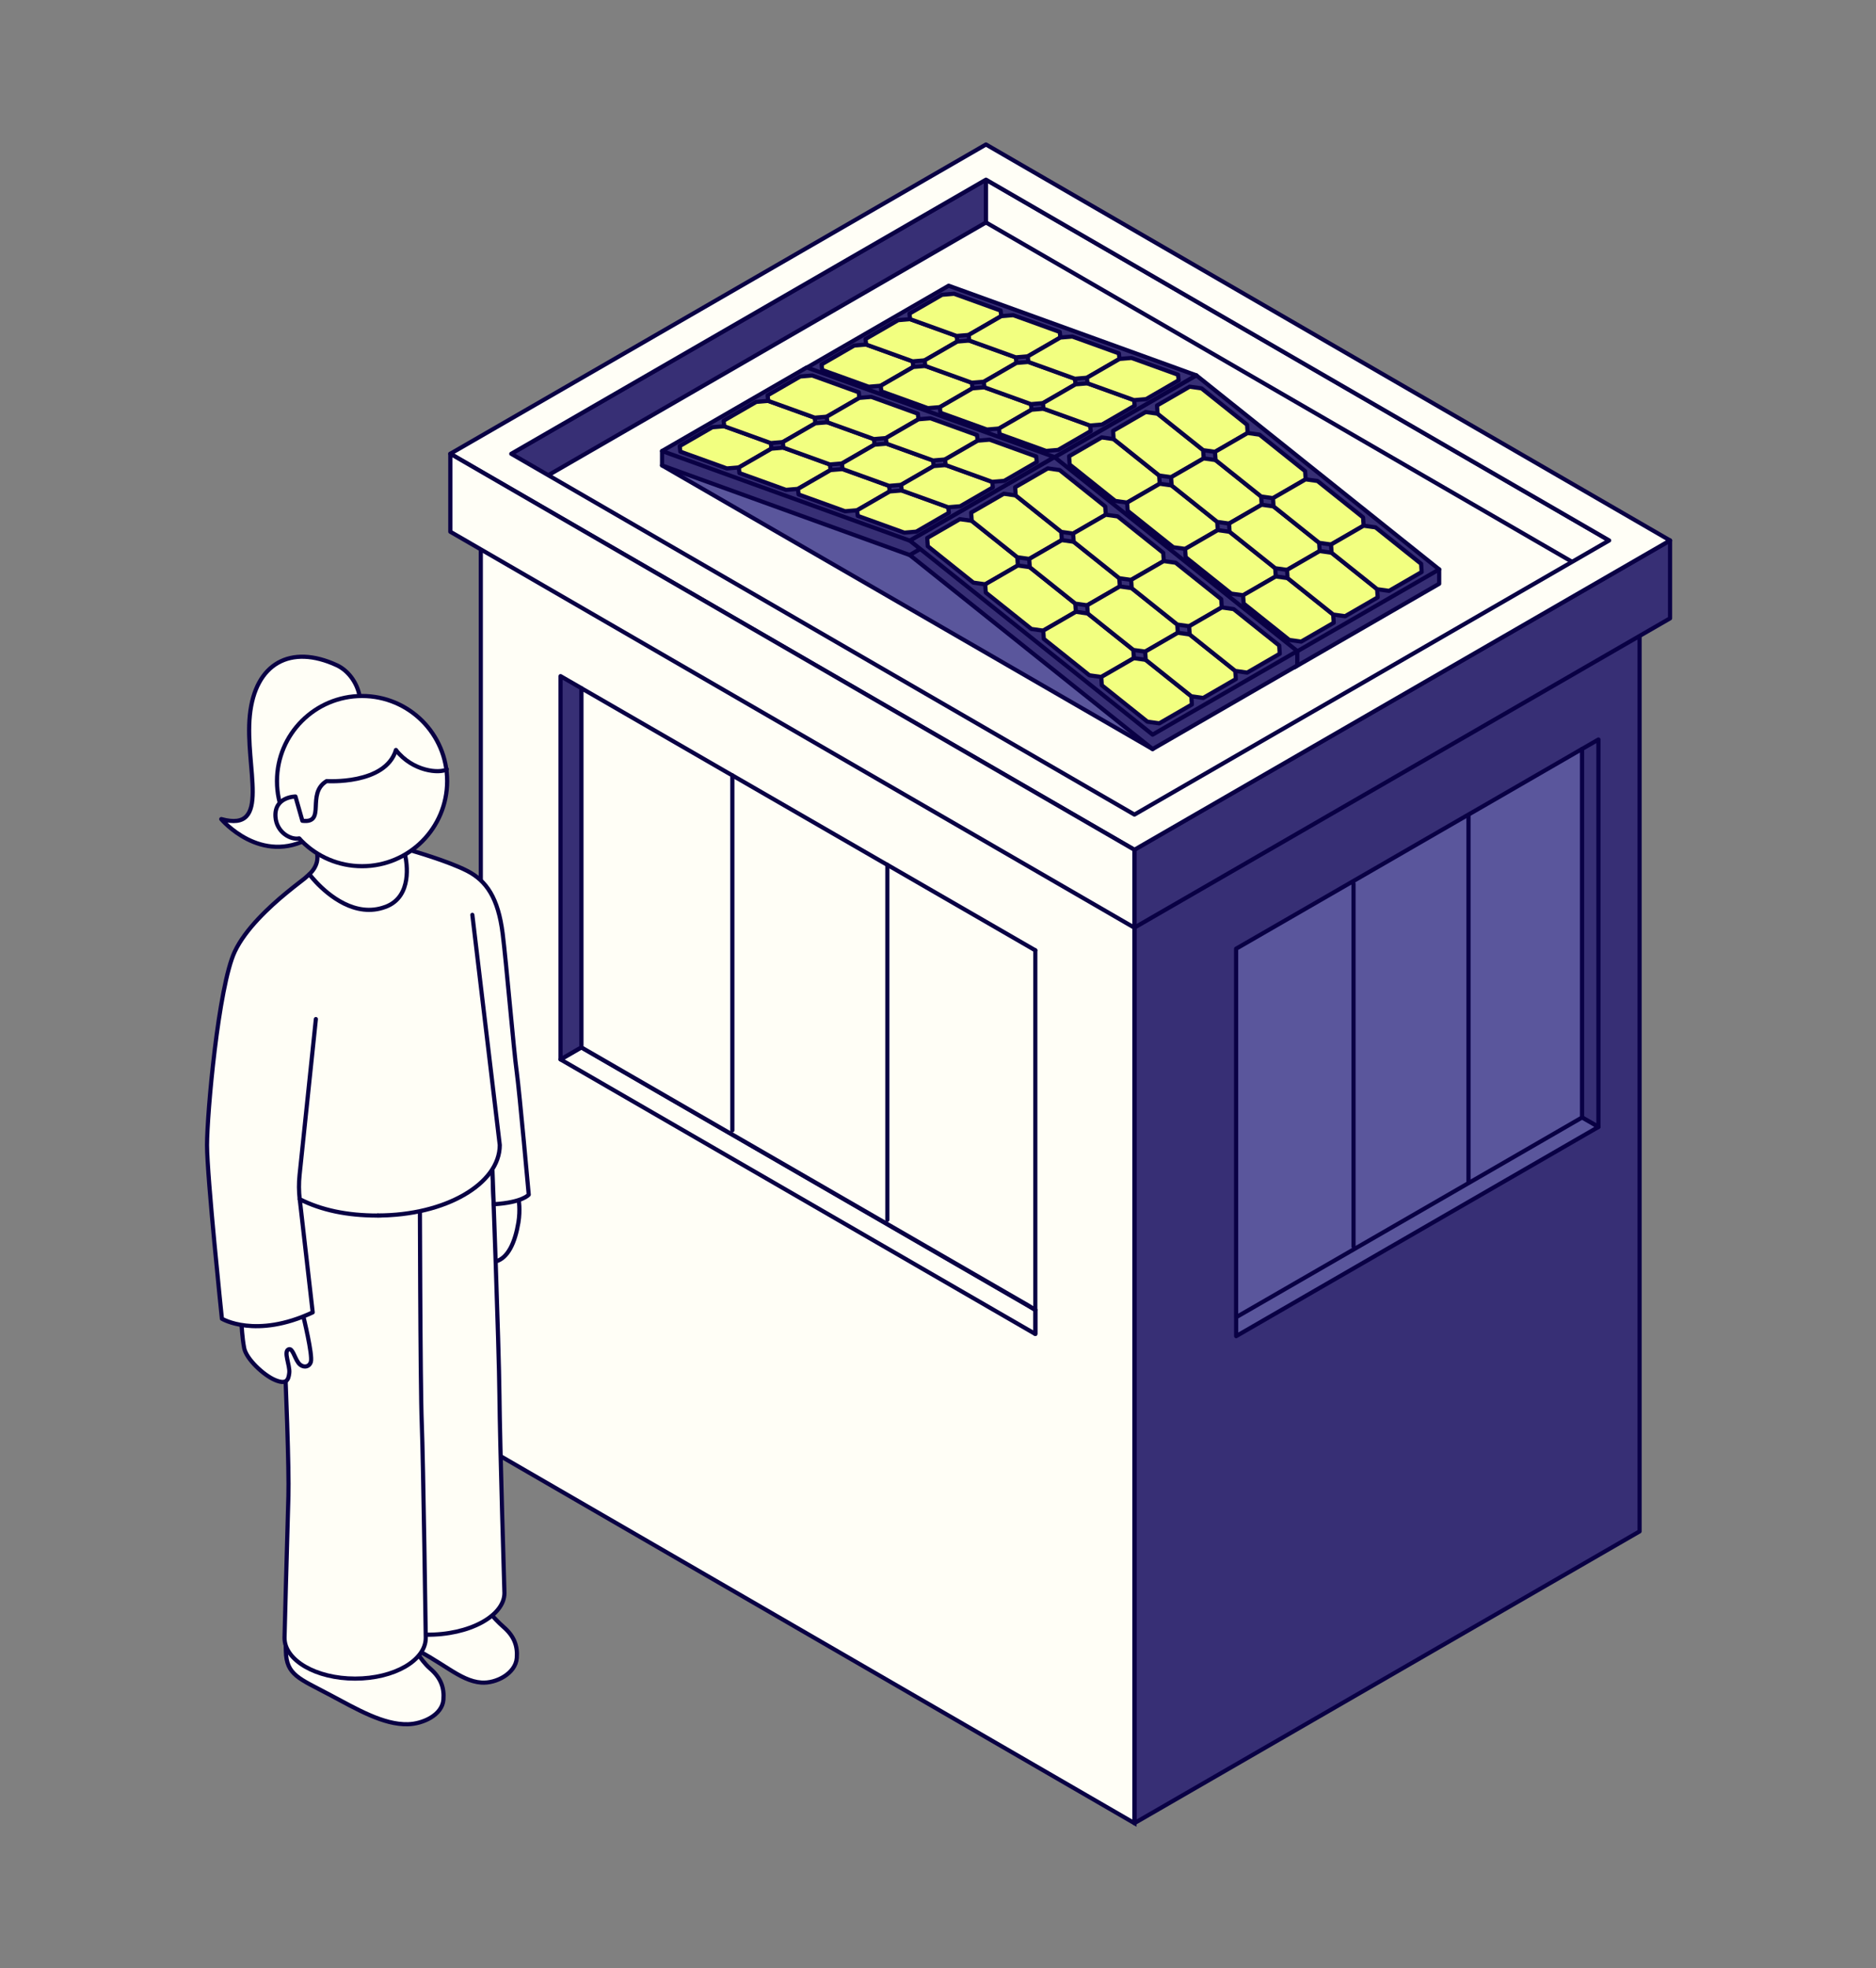
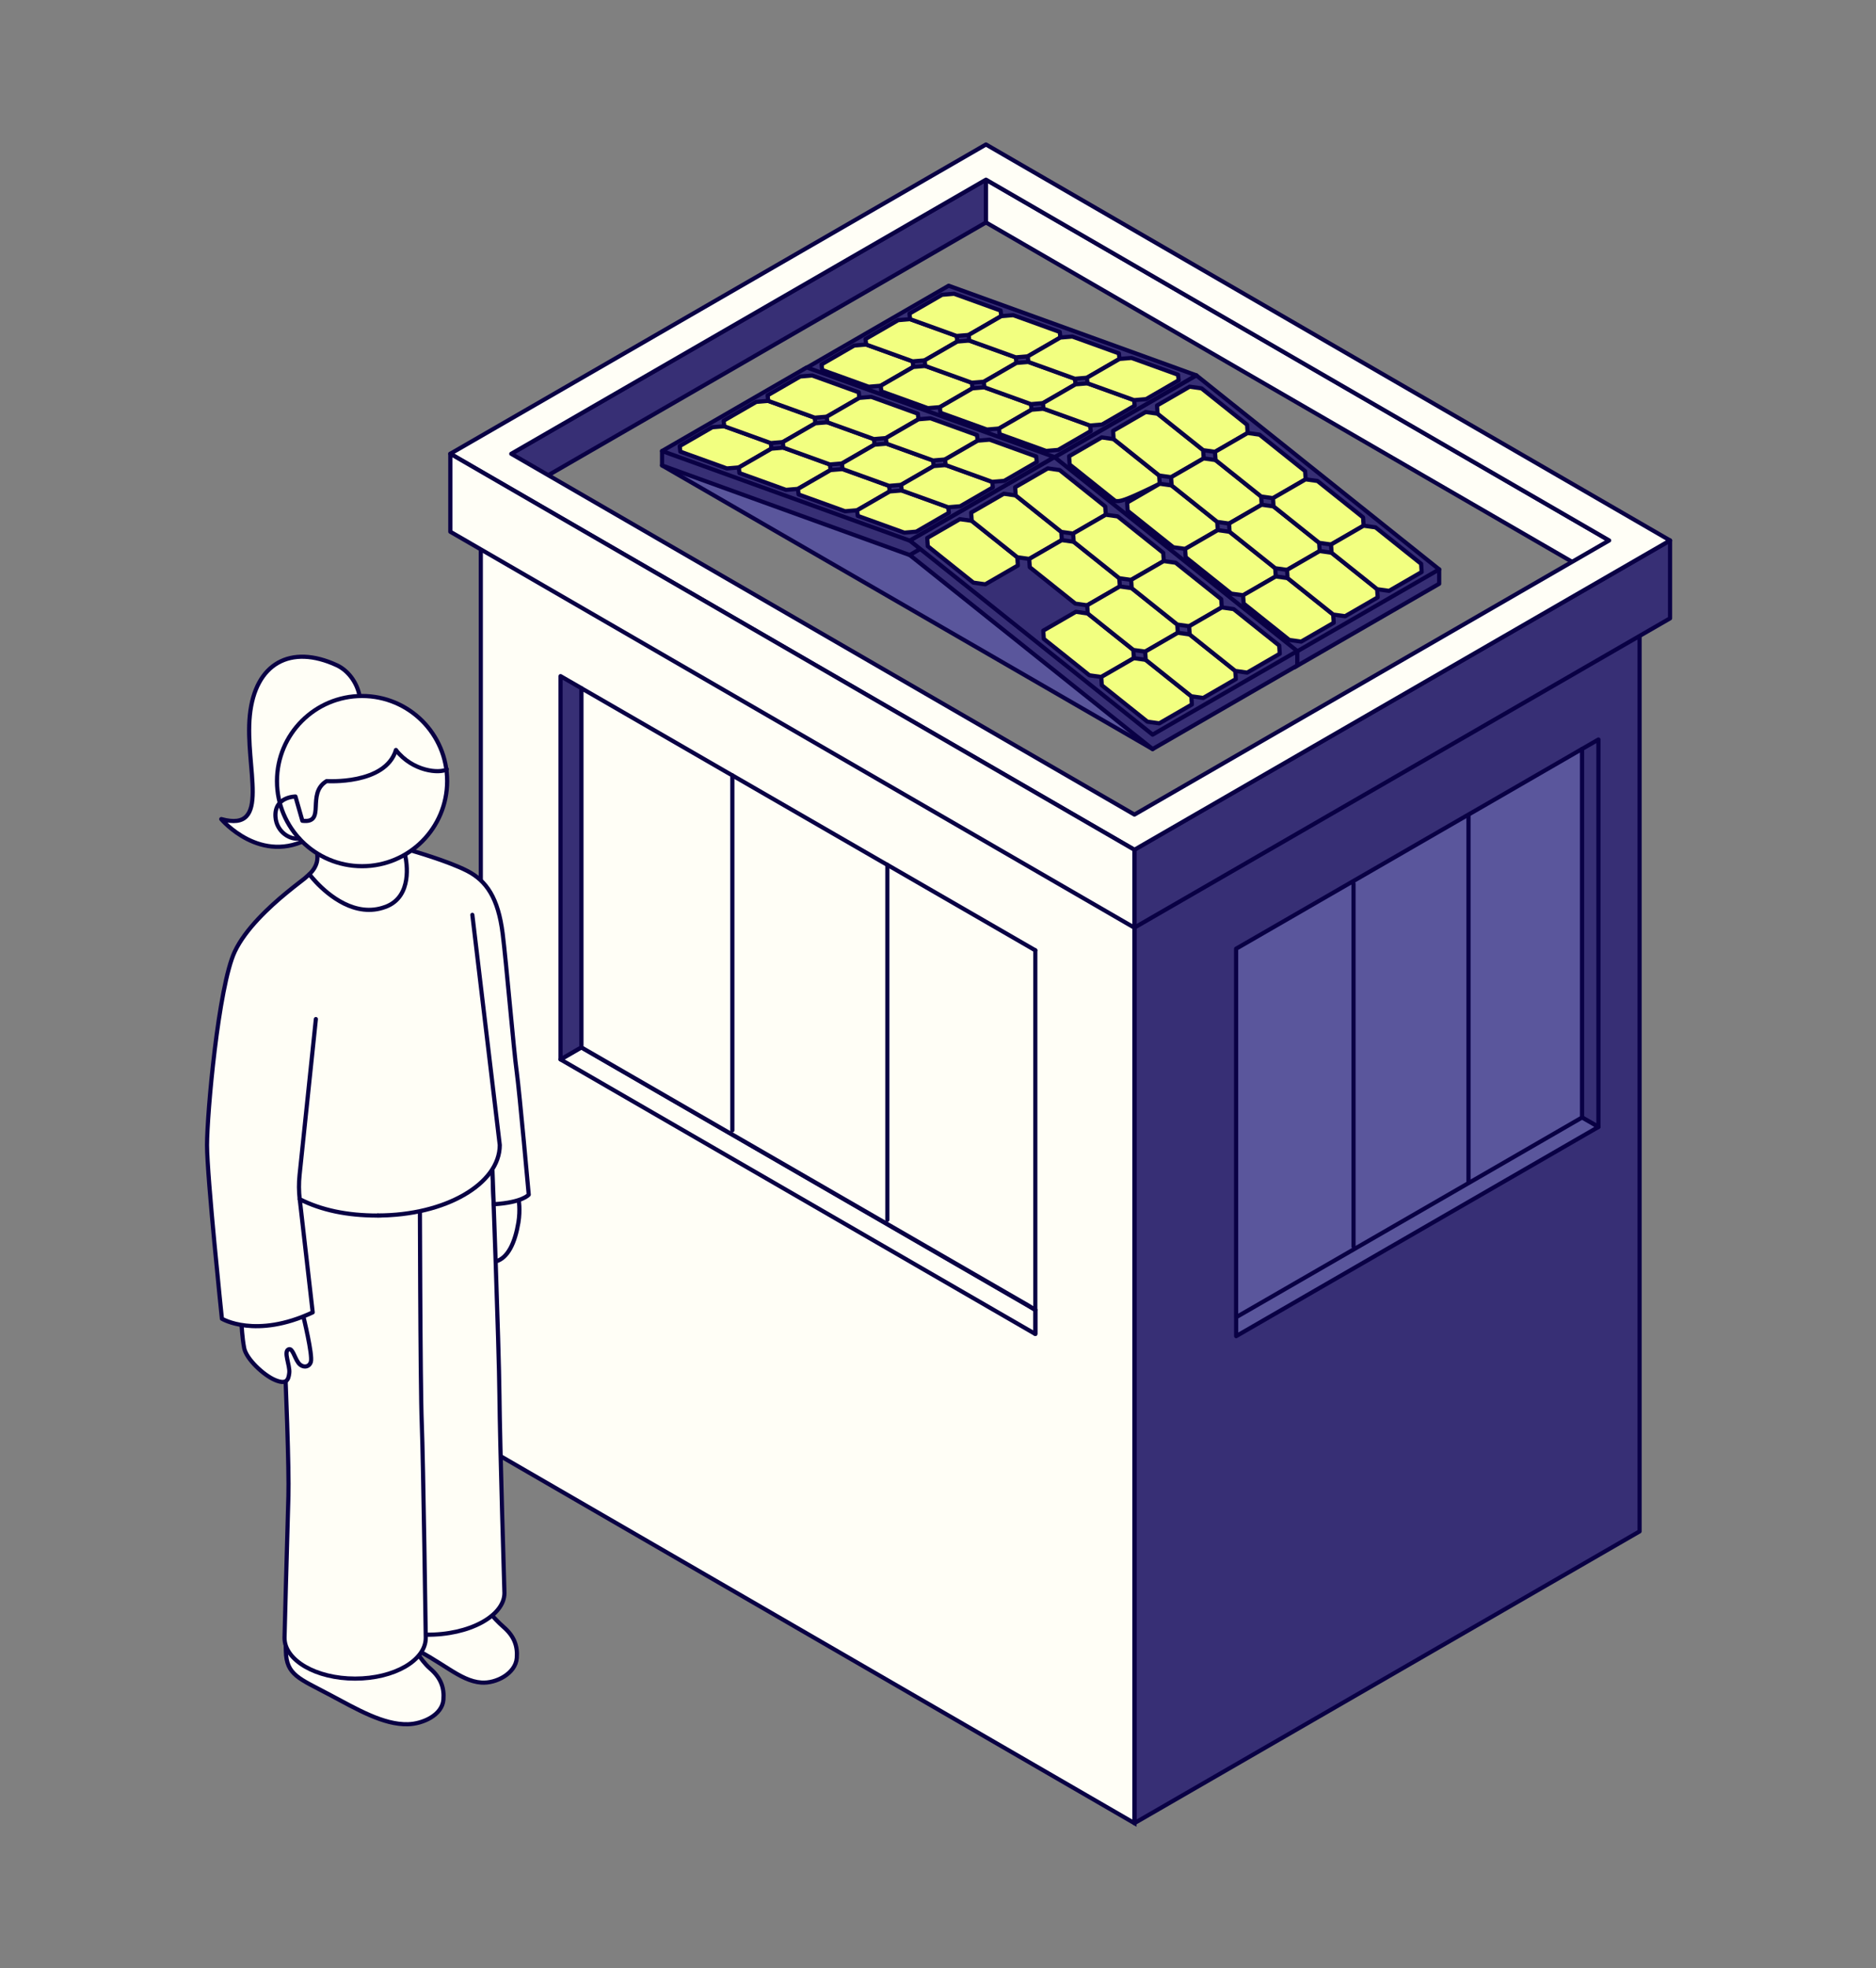
<svg xmlns="http://www.w3.org/2000/svg" width="450" height="472" viewBox="0 0 450 472" fill="none">
  <rect x="0" y="0" width="450" height="472" fill="#808080" stroke="none" />
  <g clip-path="url(#clip0_1955_8899)">
    <path d="M393.289 367.26L272.119 437.22V208.01L393.289 138.05V367.26Z" fill="#372F75" stroke="#090044" stroke-linecap="round" stroke-linejoin="round" />
-     <path d="M236.51 47.31L393.29 138.05L272.11 208.01L115.33 117.26L236.51 47.31Z" fill="#FFFEF6" stroke="#090044" stroke-linecap="round" stroke-linejoin="round" />
    <path d="M115.33 346.47L272.11 437.22V208.01L115.33 117.26V346.47Z" fill="#FFFEF6" stroke="#090044" stroke-miterlimit="10" />
    <path d="M236.509 53.35L122.849 118.97L122.629 108.82L236.509 43.09V53.35Z" fill="#372F75" stroke="#090044" stroke-linecap="round" stroke-linejoin="round" />
    <path d="M236.51 53.35L384.4 138.96L385.99 129.61L236.51 43.09V53.35Z" fill="#FFFEF6" stroke="#090044" stroke-linecap="round" stroke-linejoin="round" />
    <path d="M400.6 148.29L272.08 222.48V203.79L400.6 129.61V148.29Z" fill="#372F75" stroke="#090044" stroke-linecap="round" stroke-linejoin="round" />
    <path d="M108.02 108.82L236.51 34.65L400.6 129.61L275.04 202.1L272.12 203.79L108.02 108.82ZM236.51 43.09L122.64 108.83L272.12 195.35L385.99 129.61L236.51 43.09Z" fill="#FFFEF6" stroke="#090044" stroke-linecap="round" stroke-linejoin="round" />
    <path d="M139.449 251.18L134.459 254.07L248.339 319.91V314.13L139.449 251.18Z" fill="#FFFEF6" stroke="#090044" stroke-linecap="round" stroke-linejoin="round" />
    <path d="M139.449 251.18L134.459 254.07V162.15L139.449 165.03V251.18Z" fill="#372F75" stroke="#090044" stroke-linecap="round" stroke-linejoin="round" />
    <path d="M248.339 314.13L246.719 313.11L211.649 292.86L176.589 272.62L174.509 271.43L139.469 251.19V165.05L141.519 166.23L174.509 185.29L176.589 186.48L211.649 206.72L213.729 207.91L248.339 227.9" fill="#FFFEF6" />
    <path d="M248.339 314.13L246.719 313.11L211.649 292.86L176.589 272.62L174.509 271.43L139.469 251.19V165.05L141.519 166.23L174.509 185.29L176.589 186.48L211.649 206.72L213.729 207.91L248.339 227.9" stroke="#090044" stroke-linecap="round" stroke-linejoin="round" />
    <path d="M212.85 292.53V207.41" stroke="#090044" stroke-linecap="round" stroke-linejoin="round" />
    <path d="M175.67 271.07V185.95" stroke="#090044" stroke-linecap="round" stroke-linejoin="round" />
    <path d="M379.5 267.99L383.42 270.26V177.35L379.5 179.61V267.99Z" fill="#372F75" stroke="#090044" stroke-linecap="round" stroke-linejoin="round" />
    <path d="M296.52 315.89V320.43L383.42 270.26L379.5 267.99L353.19 283.19L325.66 299.08L324.05 300.01L296.51 315.9V227.52L324.05 211.63L325.66 210.7L351.56 195.74L353.19 194.81L377.87 180.55L379.48 179.62V268" fill="#5A569C" />
    <path d="M296.52 315.89V320.43L383.42 270.26L379.5 267.99L353.19 283.19L325.66 299.08L324.05 300.01L296.51 315.9V227.52L324.05 211.63L325.66 210.7L351.56 195.74L353.19 194.81L377.87 180.55L379.48 179.62V268" stroke="#090044" stroke-linecap="round" stroke-linejoin="round" />
    <path d="M324.67 211.91V298.94" stroke="#090044" stroke-linecap="round" stroke-linejoin="round" />
    <path d="M352.25 283.36V195.59" stroke="#090044" stroke-linecap="round" stroke-linejoin="round" />
    <path d="M276.479 179.64L158.809 111.62L257.419 127.95L276.479 177.88" fill="#5A569C" />
    <path d="M276.479 179.64L158.809 111.62L257.419 127.95L276.479 177.88" stroke="#090044" stroke-linecap="round" stroke-linejoin="round" />
    <path d="M345.218 140L310.508 160.04L252.258 113.5L345.218 136.55V140Z" fill="#372F75" stroke="#090044" stroke-linecap="round" stroke-linejoin="round" />
    <path d="M192.838 88.57L286.958 93.46L252.238 113.51L192.838 92.02V88.57Z" fill="#372F75" stroke="#090044" stroke-linecap="round" stroke-linejoin="round" />
    <path d="M345.218 136.55L310.508 156.58L252.258 110.04L286.958 90.01L345.218 136.55Z" fill="#372F75" stroke="#090044" stroke-linecap="round" stroke-linejoin="round" />
-     <path d="M278.187 116.01L270.367 120.53C269.257 120.37 268.637 120.29 267.517 120.13L256.577 111.39C256.527 110.62 256.497 110.19 256.447 109.42L264.267 104.9C265.377 105.06 265.997 105.14 267.117 105.3L278.057 114.04L278.187 116.01Z" fill="#F2FF80" stroke="#090044" stroke-linecap="round" stroke-linejoin="round" />
+     <path d="M278.187 116.01C269.257 120.37 268.637 120.29 267.517 120.13L256.577 111.39C256.527 110.62 256.497 110.19 256.447 109.42L264.267 104.9C265.377 105.06 265.997 105.14 267.117 105.3L278.057 114.04L278.187 116.01Z" fill="#F2FF80" stroke="#090044" stroke-linecap="round" stroke-linejoin="round" />
    <path d="M288.738 109.92L280.918 114.44C279.808 114.28 279.188 114.2 278.068 114.04L267.128 105.3C267.078 104.53 267.048 104.1 266.998 103.33L274.818 98.81C275.928 98.97 276.548 99.05 277.668 99.21L288.608 107.95L288.738 109.92Z" fill="#F2FF80" stroke="#090044" stroke-linecap="round" stroke-linejoin="round" />
    <path d="M299.277 103.84L291.457 108.36C290.347 108.2 289.727 108.12 288.607 107.96L277.667 99.22C277.617 98.45 277.587 98.02 277.537 97.25L285.357 92.73C286.467 92.89 287.087 92.97 288.207 93.13L299.147 101.87C299.197 102.64 299.227 103.07 299.277 103.84Z" fill="#F2FF80" stroke="#090044" stroke-linecap="round" stroke-linejoin="round" />
    <path d="M292.107 127.12L284.287 131.64C283.177 131.48 282.557 131.4 281.437 131.24L270.497 122.5C270.447 121.73 270.417 121.3 270.367 120.53L278.187 116.01C279.297 116.17 279.917 116.25 281.037 116.41L291.977 125.15C292.027 125.92 292.057 126.35 292.107 127.12Z" fill="#F2FF80" stroke="#090044" stroke-linecap="round" stroke-linejoin="round" />
    <path d="M302.648 121.04L294.828 125.56C293.718 125.4 293.098 125.32 291.978 125.16L281.038 116.42L280.908 114.45L288.728 109.93C289.838 110.09 290.458 110.17 291.578 110.33L302.518 119.07C302.568 119.84 302.598 120.27 302.648 121.04Z" fill="#F2FF80" stroke="#090044" stroke-linecap="round" stroke-linejoin="round" />
    <path d="M313.187 114.95L305.367 119.47C304.257 119.31 303.637 119.23 302.517 119.07L291.577 110.33C291.527 109.56 291.497 109.13 291.447 108.36L299.267 103.84C300.377 104 300.997 104.08 302.117 104.24L313.057 112.98L313.187 114.95Z" fill="#F2FF80" stroke="#090044" stroke-linecap="round" stroke-linejoin="round" />
    <path d="M306.017 138.24L298.197 142.76C297.087 142.6 296.467 142.52 295.347 142.36L284.407 133.62C284.357 132.85 284.327 132.42 284.277 131.65L292.097 127.13C293.207 127.29 293.827 127.37 294.947 127.53L305.887 136.27C305.937 137.04 305.967 137.47 306.017 138.24Z" fill="#F2FF80" stroke="#090044" stroke-linecap="round" stroke-linejoin="round" />
    <path d="M316.558 132.15L308.738 136.67C307.628 136.51 307.008 136.43 305.888 136.27L294.948 127.53C294.898 126.76 294.868 126.33 294.818 125.56L302.638 121.04L305.488 121.44L316.428 130.18C316.478 130.95 316.508 131.38 316.558 132.15Z" fill="#F2FF80" stroke="#090044" stroke-linecap="round" stroke-linejoin="round" />
    <path d="M327.097 126.06L319.277 130.58C318.167 130.42 317.547 130.34 316.427 130.18L305.487 121.44C305.437 120.67 305.407 120.24 305.357 119.47L313.177 114.95L316.027 115.35L326.967 124.09C327.017 124.86 327.047 125.29 327.097 126.06Z" fill="#F2FF80" stroke="#090044" stroke-linecap="round" stroke-linejoin="round" />
    <path d="M319.927 149.35L312.107 153.87C310.997 153.71 310.378 153.63 309.258 153.47L298.318 144.73C298.268 143.96 298.238 143.53 298.188 142.76L306.008 138.24C307.118 138.4 307.737 138.48 308.857 138.64L319.797 147.38C319.847 148.15 319.877 148.58 319.927 149.35Z" fill="#F2FF80" stroke="#090044" stroke-linecap="round" stroke-linejoin="round" />
    <path d="M330.469 143.26L322.648 147.78C321.538 147.62 320.918 147.54 319.798 147.38L308.858 138.64C308.808 137.87 308.779 137.44 308.729 136.67L316.548 132.15C317.658 132.31 318.278 132.39 319.398 132.55L330.339 141.29C330.389 142.06 330.419 142.49 330.469 143.26Z" fill="#F2FF80" stroke="#090044" stroke-linecap="round" stroke-linejoin="round" />
    <path d="M341.017 137.18L333.197 141.7C332.087 141.54 331.467 141.46 330.347 141.3L319.407 132.56C319.357 131.79 319.327 131.36 319.277 130.59L327.097 126.07C328.207 126.23 328.827 126.31 329.947 126.47L340.887 135.21C340.937 135.98 340.967 136.41 341.017 137.18Z" fill="#F2FF80" stroke="#090044" stroke-linecap="round" stroke-linejoin="round" />
    <path d="M286.958 90.01L252.238 110.05L192.838 88.57L227.558 68.52L286.958 90.01Z" fill="#372F75" stroke="#090044" stroke-linecap="round" stroke-linejoin="round" />
    <path d="M219.078 87.99L211.258 92.51C210.138 92.6 209.508 92.65 208.378 92.75L197.218 88.72C197.158 88.2 197.128 87.91 197.068 87.39L204.888 82.87C206.008 82.78 206.638 82.73 207.768 82.63L218.928 86.66C218.988 87.18 219.018 87.47 219.078 87.99Z" fill="#F2FF80" stroke="#090044" stroke-linecap="round" stroke-linejoin="round" />
    <path d="M229.627 81.9L221.807 86.42C220.687 86.51 220.057 86.56 218.927 86.66L207.767 82.63C207.707 82.11 207.677 81.82 207.617 81.3L215.437 76.78C216.557 76.69 217.187 76.64 218.317 76.54L229.477 80.57C229.537 81.09 229.567 81.38 229.627 81.9Z" fill="#F2FF80" stroke="#090044" stroke-linecap="round" stroke-linejoin="round" />
    <path d="M240.168 75.81L232.348 80.33C231.228 80.42 230.598 80.47 229.468 80.57L218.308 76.54C218.248 76.02 218.218 75.73 218.158 75.21L225.978 70.69C227.098 70.6 227.728 70.55 228.858 70.45L240.018 74.48C240.078 75 240.108 75.29 240.168 75.81Z" fill="#F2FF80" stroke="#090044" stroke-linecap="round" stroke-linejoin="round" />
    <path d="M233.268 93.12L225.448 97.64C224.328 97.73 223.698 97.78 222.568 97.88L211.408 93.85C211.348 93.33 211.318 93.04 211.258 92.52L219.078 88C220.198 87.91 220.828 87.86 221.958 87.76L233.118 91.79C233.178 92.31 233.208 92.6 233.268 93.12Z" fill="#F2FF80" stroke="#090044" stroke-linecap="round" stroke-linejoin="round" />
    <path d="M243.809 87.03L235.989 91.55C234.869 91.64 234.239 91.69 233.109 91.79L221.949 87.76L221.799 86.43L229.619 81.91C230.739 81.82 231.369 81.77 232.499 81.67L243.659 85.7L243.809 87.03Z" fill="#F2FF80" stroke="#090044" stroke-linecap="round" stroke-linejoin="round" />
    <path d="M254.358 80.94L246.538 85.46C245.418 85.55 244.788 85.6 243.658 85.7L232.498 81.67C232.438 81.15 232.408 80.86 232.348 80.34L240.168 75.82C241.288 75.73 241.918 75.68 243.048 75.58L254.208 79.61L254.358 80.94Z" fill="#F2FF80" stroke="#090044" stroke-linecap="round" stroke-linejoin="round" />
    <path d="M247.447 98.25L239.628 102.77C238.508 102.86 237.877 102.91 236.747 103.01L225.587 98.98C225.527 98.46 225.497 98.17 225.438 97.65L233.257 93.13C234.377 93.04 235.007 92.99 236.137 92.89L247.298 96.92C247.358 97.44 247.387 97.73 247.447 98.25Z" fill="#F2FF80" stroke="#090044" stroke-linecap="round" stroke-linejoin="round" />
    <path d="M257.998 92.16L250.178 96.68C249.058 96.77 248.428 96.82 247.298 96.92L236.138 92.89C236.078 92.37 236.048 92.08 235.988 91.56L243.808 87.04C244.928 86.95 245.558 86.9 246.688 86.8L257.848 90.83C257.908 91.35 257.938 91.64 257.998 92.16Z" fill="#F2FF80" stroke="#090044" stroke-linecap="round" stroke-linejoin="round" />
    <path d="M268.537 86.07L260.717 90.59C259.597 90.68 258.967 90.73 257.837 90.83L246.677 86.8C246.617 86.28 246.587 85.99 246.527 85.47L254.347 80.95C255.467 80.86 256.097 80.81 257.227 80.71L268.387 84.74C268.447 85.26 268.477 85.55 268.537 86.07Z" fill="#F2FF80" stroke="#090044" stroke-linecap="round" stroke-linejoin="round" />
    <path d="M261.637 103.38L253.817 107.9C252.697 107.99 252.067 108.04 250.937 108.14L239.777 104.11C239.717 103.59 239.687 103.3 239.627 102.78L247.447 98.26C248.567 98.17 249.197 98.12 250.327 98.02L261.487 102.05C261.547 102.57 261.577 102.86 261.637 103.38Z" fill="#F2FF80" stroke="#090044" stroke-linecap="round" stroke-linejoin="round" />
    <path d="M272.178 97.29L264.358 101.81C263.238 101.9 262.608 101.95 261.478 102.05L250.318 98.02C250.258 97.5 250.228 97.21 250.168 96.69L257.988 92.17C259.108 92.08 259.738 92.03 260.868 91.93L272.028 95.96C272.088 96.48 272.118 96.77 272.178 97.29Z" fill="#F2FF80" stroke="#090044" stroke-linecap="round" stroke-linejoin="round" />
    <path d="M282.729 91.2L274.909 95.72C273.789 95.81 273.159 95.86 272.029 95.96L260.869 91.93C260.809 91.41 260.779 91.12 260.719 90.6L268.539 86.08C269.659 85.99 270.289 85.94 271.419 85.84L282.579 89.87C282.639 90.39 282.669 90.68 282.729 91.2Z" fill="#F2FF80" stroke="#090044" stroke-linecap="round" stroke-linejoin="round" />
    <path d="M311.179 159.6L276.479 179.64L218.219 133.1L220.319 125.55L311.179 156.14V159.6Z" fill="#372F75" stroke="#090044" stroke-linecap="round" stroke-linejoin="round" />
    <path d="M158.809 108.16L252.929 113.06L218.209 133.11L158.809 111.62V108.16Z" fill="#372F75" stroke="#090044" stroke-linecap="round" stroke-linejoin="round" />
    <path d="M311.179 156.14L276.479 176.18L218.229 129.64L252.929 109.61L311.179 156.14Z" fill="#372F75" stroke="#090044" stroke-linecap="round" stroke-linejoin="round" />
    <path d="M244.158 135.61L236.338 140.13L233.488 139.73L222.548 130.99L222.418 129.02L230.238 124.5C231.348 124.66 231.968 124.74 233.088 124.9L244.028 133.64C244.078 134.41 244.108 134.84 244.158 135.61Z" fill="#F2FF80" stroke="#090044" stroke-linecap="round" stroke-linejoin="round" />
    <path d="M254.699 129.52L246.879 134.04C245.769 133.88 245.149 133.8 244.029 133.64L233.089 124.9L232.959 122.93L240.779 118.41C241.889 118.57 242.509 118.65 243.629 118.81L254.569 127.55L254.699 129.52Z" fill="#F2FF80" stroke="#090044" stroke-linecap="round" stroke-linejoin="round" />
    <path d="M265.248 123.44L257.428 127.96C256.318 127.8 255.698 127.72 254.578 127.56L243.638 118.82L243.508 116.85L251.328 112.33C252.438 112.49 253.058 112.57 254.178 112.73L265.118 121.47C265.168 122.24 265.198 122.67 265.248 123.44Z" fill="#F2FF80" stroke="#090044" stroke-linecap="round" stroke-linejoin="round" />
-     <path d="M258.068 146.72L250.248 151.24C249.138 151.08 248.518 151 247.398 150.84L236.458 142.1C236.408 141.33 236.378 140.9 236.328 140.13L244.148 135.61C245.258 135.77 245.878 135.85 246.998 136.01L257.938 144.75C257.988 145.52 258.018 145.95 258.068 146.72Z" fill="#F2FF80" stroke="#090044" stroke-linecap="round" stroke-linejoin="round" />
    <path d="M268.619 140.64L260.799 145.16C259.689 145 259.069 144.92 257.949 144.76L247.009 136.02C246.959 135.25 246.929 134.82 246.879 134.05L254.699 129.53C255.809 129.69 256.429 129.77 257.549 129.93L268.489 138.67C268.539 139.44 268.569 139.87 268.619 140.64Z" fill="#F2FF80" stroke="#090044" stroke-linecap="round" stroke-linejoin="round" />
    <path d="M279.158 134.55L271.338 139.07C270.228 138.91 269.608 138.83 268.488 138.67L257.548 129.93L257.418 127.96L265.238 123.44C266.348 123.6 266.968 123.68 268.088 123.84L279.028 132.58L279.158 134.55Z" fill="#F2FF80" stroke="#090044" stroke-linecap="round" stroke-linejoin="round" />
    <path d="M271.988 157.83L264.168 162.35C263.058 162.19 262.438 162.11 261.318 161.95L250.378 153.21L250.248 151.24L258.068 146.72C259.178 146.88 259.798 146.96 260.918 147.12L271.858 155.86C271.908 156.63 271.938 157.06 271.988 157.83Z" fill="#F2FF80" stroke="#090044" stroke-linecap="round" stroke-linejoin="round" />
    <path d="M282.529 151.75L274.709 156.27C273.599 156.11 272.979 156.03 271.859 155.87L260.919 147.13C260.869 146.36 260.839 145.93 260.789 145.16L268.609 140.64C269.719 140.8 270.339 140.88 271.459 141.04L282.399 149.78C282.449 150.55 282.479 150.98 282.529 151.75Z" fill="#F2FF80" stroke="#090044" stroke-linecap="round" stroke-linejoin="round" />
    <path d="M293.068 145.66L285.248 150.18C284.138 150.02 283.518 149.94 282.398 149.78L271.458 141.04L271.328 139.07L279.148 134.55C280.258 134.71 280.878 134.79 281.998 134.95L292.938 143.69C292.988 144.46 293.018 144.89 293.068 145.66Z" fill="#F2FF80" stroke="#090044" stroke-linecap="round" stroke-linejoin="round" />
    <path d="M285.898 168.95L278.078 173.47C276.968 173.31 276.348 173.23 275.228 173.07L264.288 164.33C264.238 163.56 264.208 163.13 264.158 162.36L271.978 157.84C273.088 158 273.708 158.08 274.828 158.24L285.768 166.98L285.898 168.95Z" fill="#F2FF80" stroke="#090044" stroke-linecap="round" stroke-linejoin="round" />
    <path d="M296.439 162.86L288.619 167.38L285.769 166.98L274.829 158.24L274.699 156.27L282.519 151.75C283.629 151.91 284.249 151.99 285.369 152.15L296.309 160.89C296.359 161.66 296.389 162.09 296.439 162.86Z" fill="#F2FF80" stroke="#090044" stroke-linecap="round" stroke-linejoin="round" />
    <path d="M306.978 156.78L299.158 161.3C298.048 161.14 297.428 161.06 296.308 160.9L285.368 152.16L285.238 150.19L293.058 145.67C294.168 145.83 294.788 145.91 295.908 146.07L306.848 154.81C306.898 155.58 306.928 156.01 306.978 156.78Z" fill="#F2FF80" stroke="#090044" stroke-linecap="round" stroke-linejoin="round" />
    <path d="M252.929 109.61L218.209 129.65L158.809 108.16L193.519 88.12L252.929 109.61Z" fill="#372F75" stroke="#090044" stroke-linecap="round" stroke-linejoin="round" />
    <path d="M185.049 107.58L177.229 112.1C176.109 112.19 175.479 112.24 174.349 112.34L163.189 108.31C163.129 107.79 163.099 107.5 163.039 106.98L170.859 102.46C171.979 102.37 172.609 102.32 173.739 102.22L184.899 106.25L185.049 107.58Z" fill="#F2FF80" stroke="#090044" stroke-linecap="round" stroke-linejoin="round" />
    <path d="M195.588 101.5L187.768 106.02C186.648 106.11 186.018 106.16 184.888 106.26L173.728 102.23C173.668 101.71 173.638 101.42 173.578 100.9L181.398 96.38C182.518 96.29 183.148 96.24 184.278 96.14L195.438 100.17L195.588 101.5Z" fill="#F2FF80" stroke="#090044" stroke-linecap="round" stroke-linejoin="round" />
    <path d="M206.139 95.41L198.319 99.93C197.199 100.02 196.569 100.07 195.439 100.17L184.279 96.14C184.219 95.62 184.189 95.33 184.129 94.81L191.949 90.29C193.069 90.2 193.699 90.15 194.829 90.05L205.989 94.08C206.049 94.6 206.079 94.89 206.139 95.41Z" fill="#F2FF80" stroke="#090044" stroke-linecap="round" stroke-linejoin="round" />
    <path d="M199.229 112.72L191.409 117.24C190.289 117.33 189.659 117.38 188.529 117.48L177.369 113.45C177.309 112.93 177.279 112.64 177.219 112.12L185.039 107.6C186.159 107.51 186.789 107.46 187.919 107.36L199.079 111.39C199.139 111.91 199.169 112.2 199.229 112.72Z" fill="#F2FF80" stroke="#090044" stroke-linecap="round" stroke-linejoin="round" />
    <path d="M209.78 106.63L201.96 111.15C200.84 111.24 200.21 111.29 199.08 111.39L187.92 107.36L187.77 106.03L195.59 101.51C196.71 101.42 197.34 101.37 198.47 101.27L209.63 105.3L209.78 106.63Z" fill="#F2FF80" stroke="#090044" stroke-linecap="round" stroke-linejoin="round" />
    <path d="M220.319 100.54L212.499 105.06C211.379 105.15 210.749 105.2 209.619 105.3L198.459 101.27C198.399 100.75 198.369 100.46 198.309 99.94L206.129 95.42C207.249 95.33 207.879 95.28 209.009 95.18L220.169 99.21C220.229 99.73 220.259 100.02 220.319 100.54Z" fill="#F2FF80" stroke="#090044" stroke-linecap="round" stroke-linejoin="round" />
    <path d="M213.418 117.85L205.598 122.37C204.478 122.46 203.848 122.51 202.718 122.61L191.558 118.58L191.408 117.25L199.228 112.73C200.348 112.64 200.978 112.59 202.108 112.49L213.268 116.52C213.328 117.04 213.358 117.33 213.418 117.85Z" fill="#F2FF80" stroke="#090044" stroke-linecap="round" stroke-linejoin="round" />
    <path d="M223.969 111.76L216.149 116.28C215.029 116.37 214.399 116.42 213.269 116.52L202.109 112.49C202.049 111.97 202.019 111.68 201.959 111.16L209.779 106.64C210.899 106.55 211.529 106.5 212.659 106.4L223.819 110.43L223.969 111.76Z" fill="#F2FF80" stroke="#090044" stroke-linecap="round" stroke-linejoin="round" />
    <path d="M234.508 105.67L226.688 110.19C225.568 110.28 224.938 110.33 223.808 110.43L212.648 106.4C212.588 105.88 212.558 105.59 212.498 105.07L220.318 100.55C221.438 100.46 222.068 100.41 223.198 100.31L234.358 104.34C234.418 104.86 234.448 105.15 234.508 105.67Z" fill="#F2FF80" stroke="#090044" stroke-linecap="round" stroke-linejoin="round" />
    <path d="M227.608 122.98L219.788 127.5C218.668 127.59 218.038 127.64 216.908 127.74L205.748 123.71L205.598 122.38L213.418 117.86C214.538 117.77 215.168 117.72 216.298 117.62L227.458 121.65C227.518 122.17 227.548 122.46 227.608 122.98Z" fill="#F2FF80" stroke="#090044" stroke-linecap="round" stroke-linejoin="round" />
    <path d="M238.149 116.89L230.329 121.41C229.209 121.5 228.579 121.55 227.449 121.65L216.289 117.62C216.229 117.1 216.199 116.81 216.139 116.29L223.959 111.77C225.079 111.68 225.709 111.63 226.839 111.53L237.999 115.56C238.059 116.08 238.089 116.37 238.149 116.89Z" fill="#F2FF80" stroke="#090044" stroke-linecap="round" stroke-linejoin="round" />
    <path d="M248.699 110.8L240.879 115.32C239.759 115.41 239.129 115.46 237.999 115.56L226.839 111.53C226.779 111.01 226.749 110.72 226.689 110.2L234.509 105.68C235.629 105.59 236.259 105.54 237.389 105.44L248.549 109.47C248.609 109.99 248.639 110.28 248.699 110.8Z" fill="#F2FF80" stroke="#090044" stroke-linecap="round" stroke-linejoin="round" />
    <path d="M108.02 127.52L272.11 222.48V203.79L108.02 108.82V127.52Z" fill="#FFFEF6" stroke="#090044" stroke-linecap="round" stroke-linejoin="round" />
    <path d="M248.34 227.9V319.91" stroke="#090044" stroke-linecap="round" stroke-linejoin="round" />
    <path d="M53.07 196.44C53.07 196.44 62.59 207.76 74.54 200.84C84.97 194.8 76.3 182.97 82.81 176.85C89.32 170.73 86.12 162 80.78 159.53C69.74 154.43 61.18 159.07 59.93 171.57C58.68 184.07 65.29 199.82 53.08 196.43L53.07 196.44Z" fill="#FFFEF6" stroke="#090044" stroke-linecap="round" stroke-linejoin="round" />
    <path d="M118.931 302.51C121.861 301.71 123.551 297.96 124.351 293.18C124.851 290.15 124.411 287.59 124.411 287.59L112.301 282.05L118.931 302.5V302.51Z" fill="#FFFEF6" stroke="#090044" stroke-linecap="round" stroke-linejoin="round" />
    <path d="M115.56 384.47C115.56 384.47 118.36 388.08 120.75 390.14C123.36 392.39 124.19 394.75 123.96 397.63C123.67 401.32 119.01 403.77 115.46 403.51C110.18 403.12 105.98 398.29 97.8 394.66C90.43 391.39 86.3 391.71 86.18 386.01C86.14 384.11 86.07 382.74 86.18 382.75" fill="#FFFEF6" />
    <path d="M115.56 384.47C115.56 384.47 118.36 388.08 120.75 390.14C123.36 392.39 124.19 394.75 123.96 397.63C123.67 401.32 119.01 403.77 115.46 403.51C110.18 403.12 105.98 398.29 97.8 394.66C90.43 391.39 86.3 391.71 86.18 386.01C86.14 384.11 86.07 382.74 86.18 382.75" stroke="#090044" stroke-linecap="round" stroke-linejoin="round" />
    <path d="M98.721 394.13C98.721 394.13 100.761 398.07 103.151 400.13C105.761 402.38 106.591 404.74 106.361 407.62C106.071 411.31 101.421 413.41 97.861 413.5C91.971 413.66 85.701 409.95 78.931 406.35C71.821 402.56 68.691 401.71 68.571 396C68.531 394.1 68.461 392.73 68.571 392.74" fill="#FFFEF6" />
    <path d="M98.721 394.13C98.721 394.13 100.761 398.07 103.151 400.13C105.761 402.38 106.591 404.74 106.361 407.62C106.071 411.31 101.421 413.41 97.861 413.5C91.971 413.66 85.701 409.95 78.931 406.35C71.821 402.56 68.691 401.71 68.571 396C68.531 394.1 68.461 392.73 68.571 392.74" stroke="#090044" stroke-linecap="round" stroke-linejoin="round" />
    <path d="M118.101 280.31C118.101 280.31 119.681 322.5 119.801 334.58C119.921 346.66 121.001 382.04 121.001 382.04C121.001 387.44 112.681 392.17 102.131 392.03L88.041 385.82L92.731 283.63" fill="#FFFEF6" />
    <path d="M118.101 280.31C118.101 280.31 119.681 322.5 119.801 334.58C119.921 346.66 121.001 382.04 121.001 382.04C121.001 387.44 112.681 392.17 102.131 392.03L88.041 385.82L92.731 283.63" stroke="#090044" stroke-linecap="round" stroke-linejoin="round" />
    <path d="M100.709 284.11C100.709 284.11 100.799 332.22 101.169 341.28C101.539 350.34 102.129 392.78 102.129 392.78C102.129 398.18 94.549 402.56 85.189 402.56C75.829 402.56 68.249 398.18 68.249 392.78C68.249 392.78 68.809 371.13 69.179 358.75C69.549 346.36 66.279 280.99 66.279 280.99" fill="#FFFEF6" />
    <path d="M100.709 284.11C100.709 284.11 100.799 332.22 101.169 341.28C101.539 350.34 102.129 392.78 102.129 392.78C102.129 398.18 94.549 402.56 85.189 402.56C75.829 402.56 68.249 398.18 68.249 392.78C68.249 392.78 68.809 371.13 69.179 358.75C69.549 346.36 66.279 280.99 66.279 280.99" stroke="#090044" stroke-linecap="round" stroke-linejoin="round" />
    <path d="M57.961 317.77C57.961 317.77 58.071 320.67 58.571 323.29C59.071 325.91 63.231 329.78 65.931 330.93C68.631 332.08 69.191 331.05 69.391 329.24C69.591 327.43 67.921 324.09 69.241 323.59C70.171 323.24 70.621 325.52 71.561 326.81C72.501 328.1 74.161 327.99 74.571 326.59C75.041 324.99 72.771 315.71 72.771 315.71" fill="#FFFEF6" />
    <path d="M57.961 317.77C57.961 317.77 58.071 320.67 58.571 323.29C59.071 325.91 63.231 329.78 65.931 330.93C68.631 332.08 69.191 331.05 69.391 329.24C69.591 327.43 67.921 324.09 69.241 323.59C70.171 323.24 70.621 325.52 71.561 326.81C72.501 328.1 74.161 327.99 74.571 326.59C75.041 324.99 72.771 315.71 72.771 315.71" stroke="#090044" stroke-linecap="round" stroke-linejoin="round" />
    <path d="M94.779 220.83C94.719 220.86 94.659 220.88 94.6 220.89C87.46 223.54 78.779 214.69 75.84 211.61C74.79 210.49 74.189 209.69 74.189 209.69C74.939 208.95 75.7 208 76.01 206.72C76.15 206.1 76.189 205.43 76.07 204.64L86.74 202.02L88.96 201.48L97.999 204.42C98.34 206.01 101.209 218.33 94.79 220.82L94.779 220.83Z" fill="#FFFEF6" stroke="#090044" stroke-linecap="round" stroke-linejoin="round" />
    <path d="M97.19 205.24L88.94 201.48L98.64 203.97C98.64 203.97 107.46 206.48 112.08 208.86C116.68 211.23 119.5 215.32 120.58 223.93C121.4 230.35 123.24 251.97 123.95 257.05C124.64 262.13 126.83 286.5 126.83 286.5C126.83 286.5 125.4 288.37 118.43 288.8L118.11 280.3C118.11 280.3 101.62 291.51 90.55 291.51C83.19 291.51 77.04 290.19 71.9 287.59L75.01 314.73C61.31 321.15 53.23 316.25 53.23 316.25C53.23 316.25 49.66 282.11 49.66 274.63C49.66 267.15 52.37 236.6 56.31 228.22C58.86 222.79 64.64 217.46 68.72 214.11C70.92 212.29 72.63 211.05 73.08 210.66C73.4 210.38 73.8 210.04 74.2 209.67C74.2 209.67 74.8 210.47 75.85 211.59C78.79 214.67 85.25 220.15 92.4 217.5C92.46 217.48 92.52 217.47 92.58 217.44C99 214.95 97.55 206.8 97.21 205.22" fill="#FFFEF6" />
    <path d="M97.19 205.24L88.94 201.48M88.94 201.48L86.72 202.02M88.94 201.48L98.64 203.97C98.64 203.97 107.46 206.48 112.08 208.86C116.68 211.23 119.5 215.32 120.58 223.93C121.4 230.35 123.24 251.97 123.95 257.05C124.64 262.13 126.83 286.5 126.83 286.5C126.83 286.5 125.4 288.37 118.43 288.8L118.11 280.3C118.11 280.3 101.62 291.51 90.55 291.51C83.19 291.51 77.04 290.19 71.9 287.59L75.01 314.73C61.31 321.15 53.23 316.25 53.23 316.25C53.23 316.25 49.66 282.11 49.66 274.63C49.66 267.15 52.37 236.6 56.31 228.22C58.86 222.79 64.64 217.46 68.72 214.11C70.92 212.29 72.63 211.05 73.08 210.66C73.4 210.38 73.8 210.04 74.2 209.67C74.2 209.67 74.8 210.47 75.85 211.59C78.79 214.67 85.25 220.15 92.4 217.5C92.46 217.48 92.52 217.47 92.58 217.44C99 214.95 97.55 206.8 97.21 205.22" stroke="#090044" stroke-linecap="round" stroke-linejoin="round" />
    <path d="M86.85 207.73C98.122 207.73 107.259 198.592 107.259 187.32C107.259 176.048 98.122 166.91 86.85 166.91C75.577 166.91 66.439 176.048 66.439 187.32C66.439 198.592 75.577 207.73 86.85 207.73Z" fill="#FFFEF6" stroke="#090044" stroke-linecap="round" stroke-linejoin="round" />
-     <path d="M71.761 201.06C69.731 201.49 66.341 199.61 66.081 195.91C65.741 191.04 70.871 191.02 70.871 191.02L72.531 196.84C78.361 197.54 73.331 190.33 78.351 187.32C78.351 187.32 92.381 188.27 94.971 179.89" fill="#FFFEF6" />
    <path d="M71.761 201.06C69.731 201.49 66.341 199.61 66.081 195.91C65.741 191.04 70.871 191.02 70.871 191.02L72.531 196.84C78.361 197.54 73.331 190.33 78.351 187.32C78.351 187.32 92.381 188.27 94.971 179.89" stroke="#090044" stroke-linecap="round" stroke-linejoin="round" />
    <path d="M107.18 184.5C105.43 185.54 99.04 185.04 94.981 179.89Z" fill="#FFFEF6" />
    <path d="M107.18 184.5C105.43 185.54 99.04 185.04 94.981 179.89" stroke="#090044" stroke-linecap="round" stroke-linejoin="round" />
    <path d="M71.89 287.6C71.67 285.67 71.66 283.72 71.86 281.79L75.77 244.39" fill="#FFFEF6" />
    <path d="M71.89 287.6C71.67 285.67 71.66 283.72 71.86 281.79L75.77 244.39" stroke="#090044" stroke-linecap="round" stroke-linejoin="round" />
    <path d="M113.301 219.4L119.881 274.6C119.881 283.93 106.791 291.49 90.631 291.49" fill="#FFFEF6" />
    <path d="M113.301 219.4L119.881 274.6C119.881 283.93 106.791 291.49 90.631 291.49" stroke="#090044" stroke-linecap="round" stroke-linejoin="round" />
  </g>
  <defs>
    <clipPath id="clip0_1955_8899">
      <rect width="352.25" height="404.34" fill="white" transform="translate(49 34)" />
    </clipPath>
  </defs>
</svg>